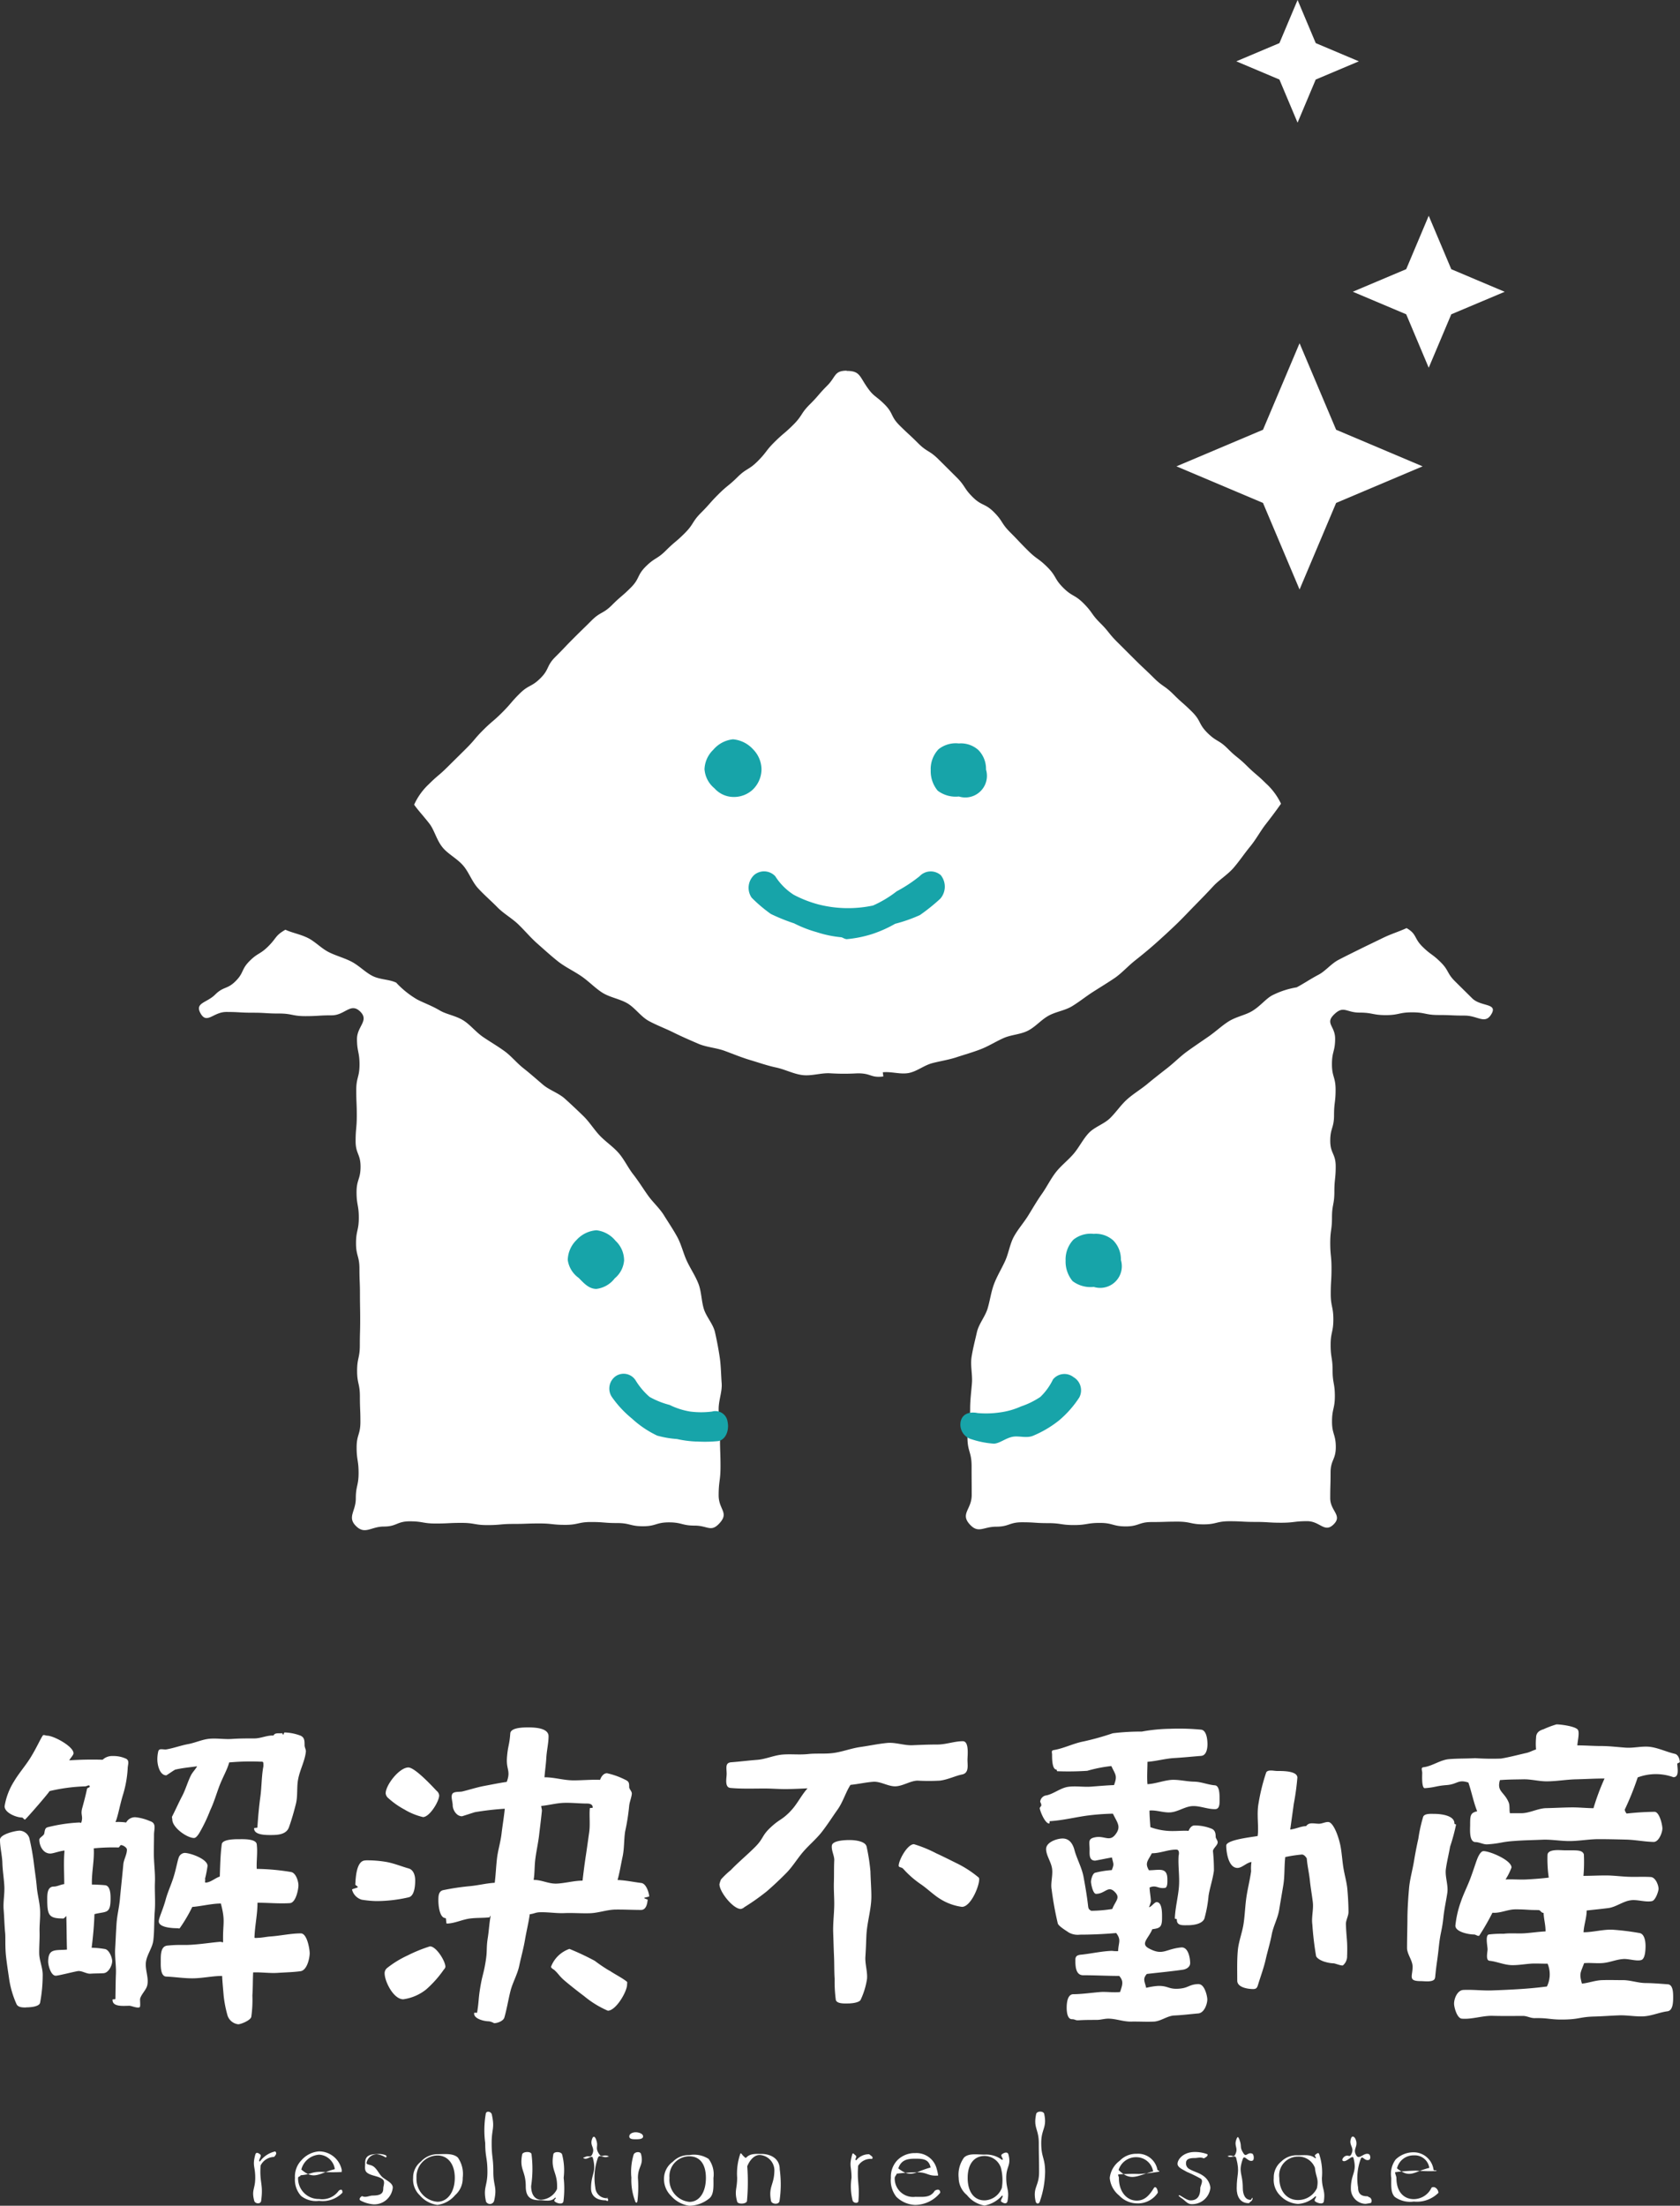
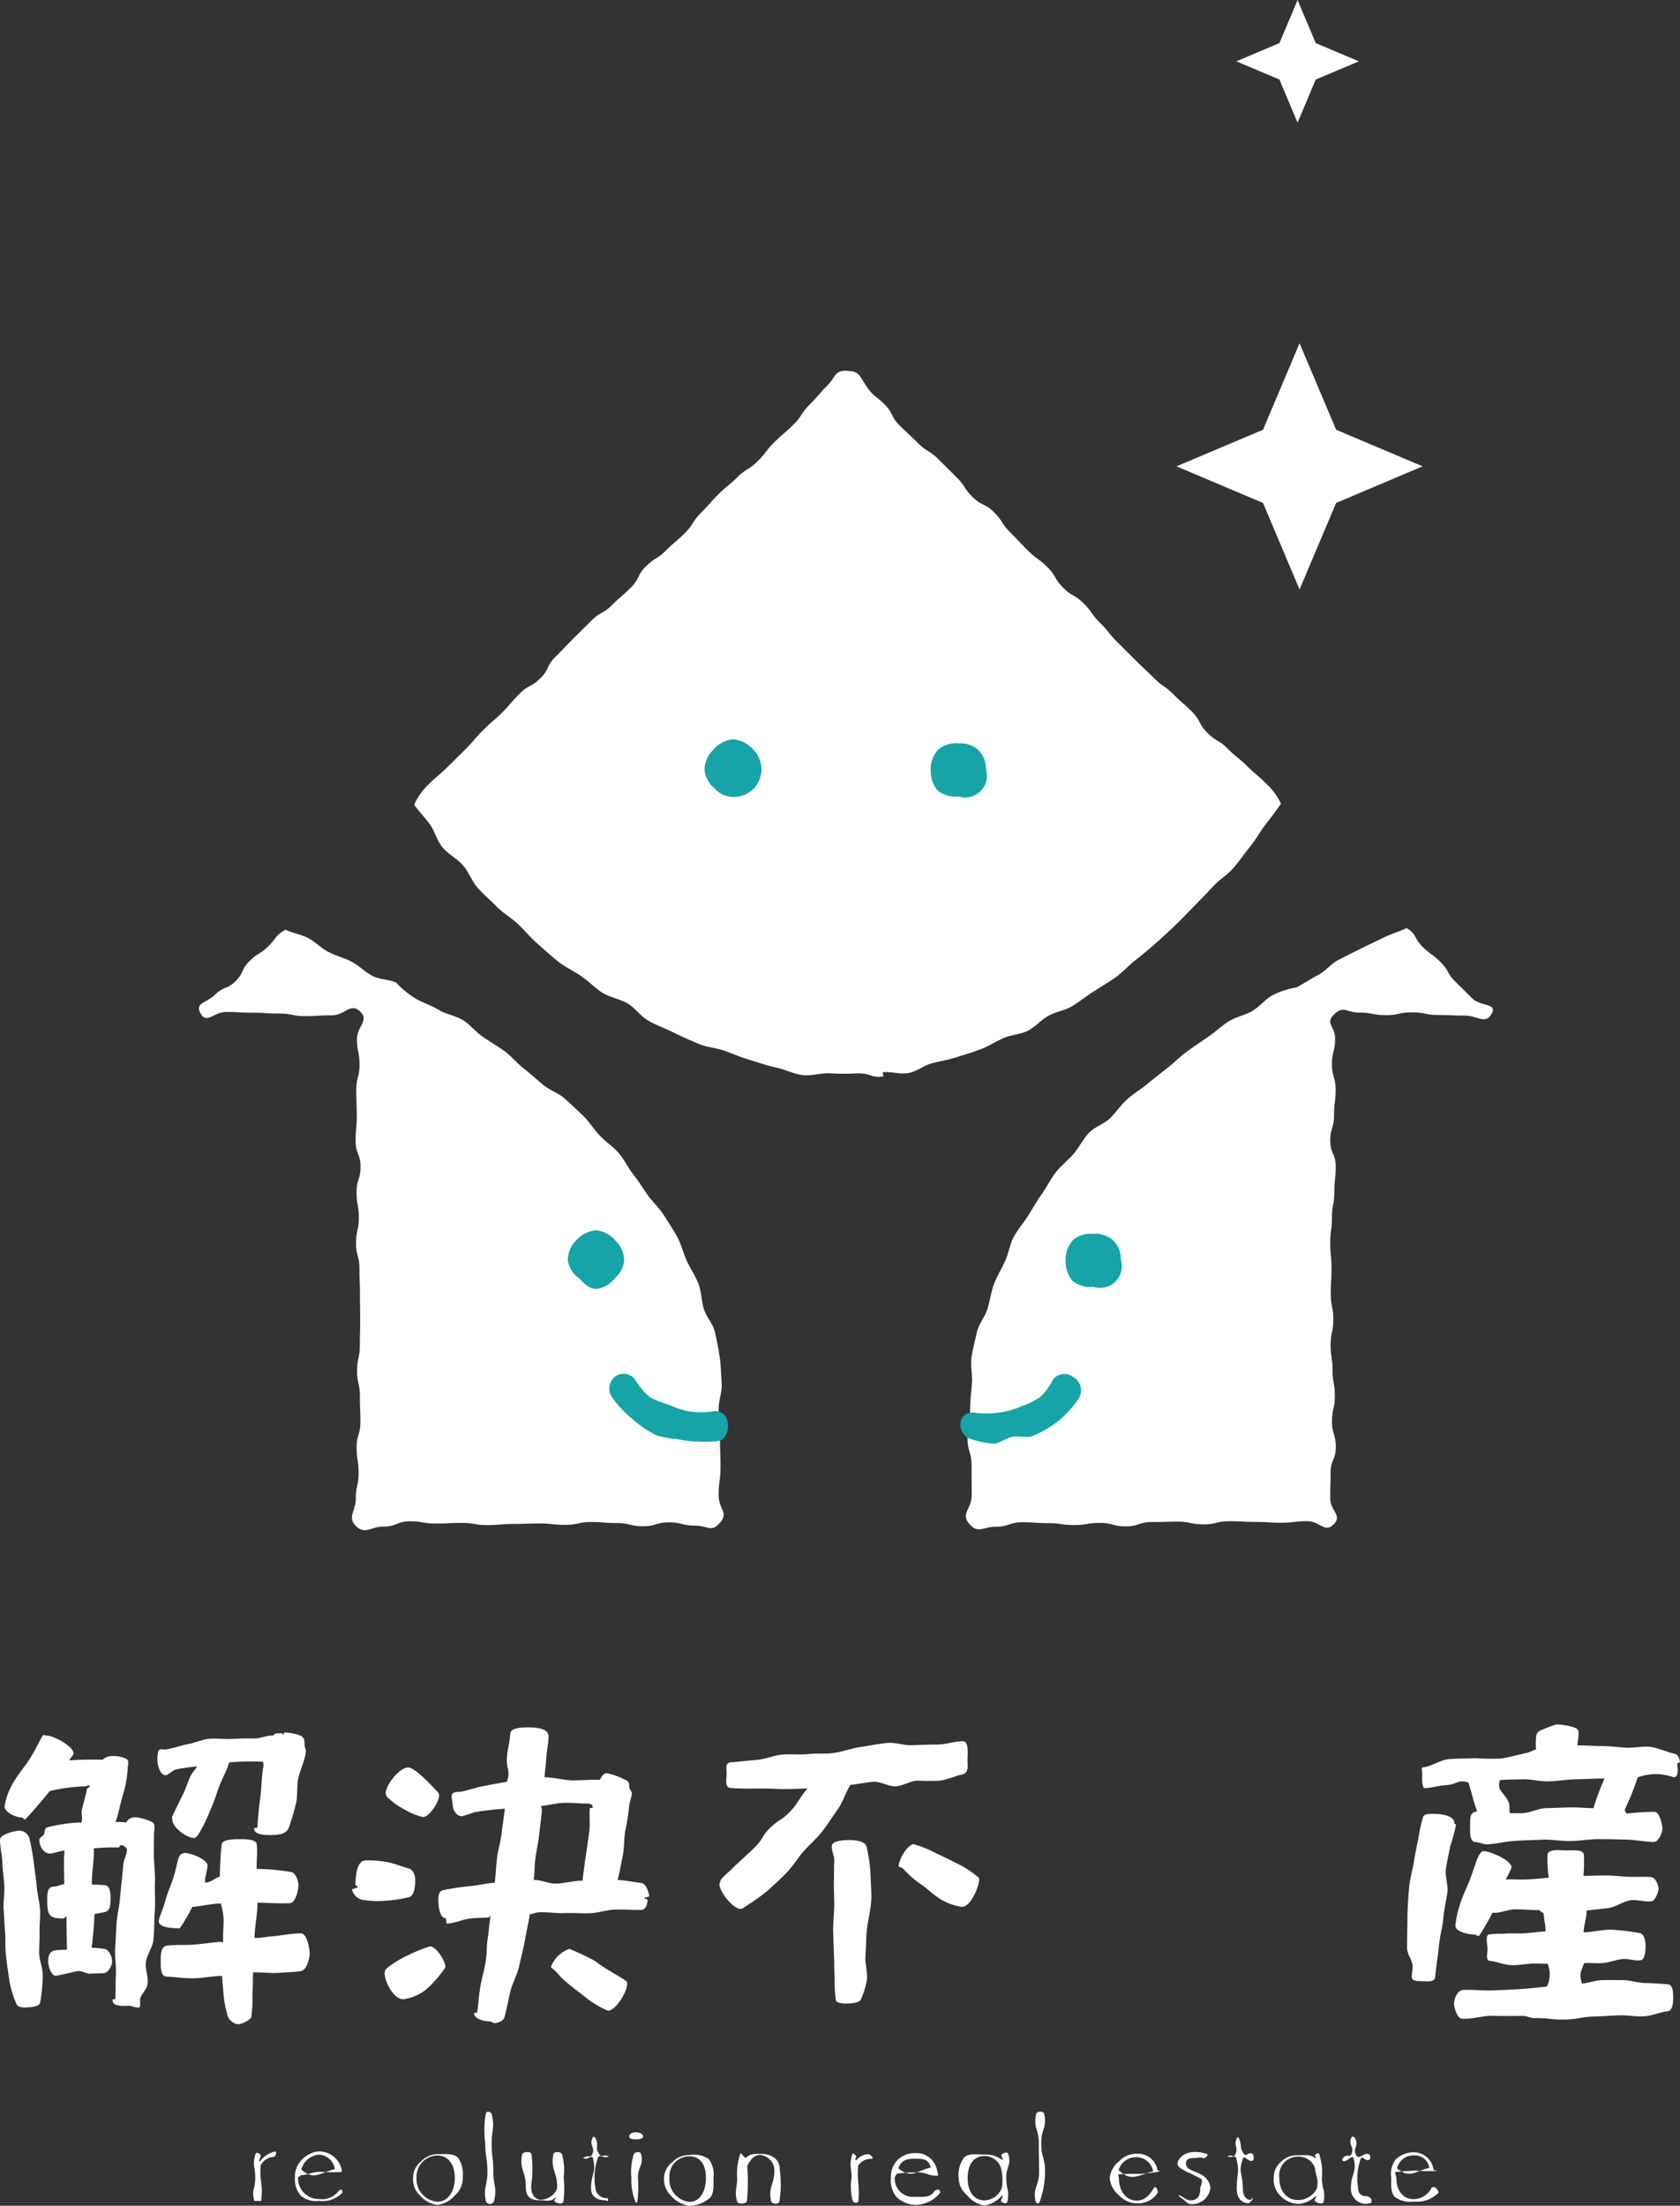
<svg xmlns="http://www.w3.org/2000/svg" width="133.229" height="174.83" viewBox="0 0 133.229 174.83">
  <rect x="0" y="0" width="133.229" height="174.83" fill="#333333" stroke="none" />
  <defs>
    <style>
      .cls-1 {
        fill: #fff;
      }

      .cls-2 {
        fill: #17a4a9;
      }
    </style>
  </defs>
  <g id="logo_02" transform="translate(1838.796 -10161.558)">
    <path id="パス_69" data-name="パス 69" class="cls-1" d="M212.629,59.16l2.9,6.857,6.857,2.9-6.857,2.9-2.9,6.862-2.9-6.862-6.862-2.9,6.862-2.9Z" transform="translate(-1948.366 10129.604)" />
    <path id="パス_70" data-name="パス 70" class="cls-1" d="M218.041,0l1.439,3.417L222.9,4.861l-3.422,1.444-1.439,3.417L216.6,6.305,213.18,4.861,216.6,3.417Z" transform="translate(-1953.934 10161.558)" />
-     <path id="パス_71" data-name="パス 71" class="cls-1" d="M239.285,37.19l1.789,4.236,4.236,1.789L241.074,45l-1.789,4.236L237.5,45l-4.236-1.789,4.236-1.789Z" transform="translate(-1964.779 10141.47)" />
    <path id="パス_72" data-name="パス 72" class="cls-1" d="M49.967,164.438c-.543-.285-1.311-.235-1.927-.557-.566-.294-1.044-.809-1.637-1.118s-1.242-.469-1.821-.764-1.076-.837-1.642-1.117c-.63-.308-1.242-.4-1.784-.653-.823.474-.676.635-1.348,1.306s-.832.511-1.5,1.182-.428.915-1.1,1.587-.952.4-1.623,1.067-1.623.639-1.164,1.476c.506.915,1.007-.1,2.051-.1s1.044.06,2.088.06,1.044.064,2.088.064,1.044.207,2.088.207,1.044-.064,2.093-.064,1.495-1.035,2.249-.308-.244,1.173-.244,2.184.2,1.012.2,2.024-.258,1.012-.258,2.024.041,1.012.041,2.024-.092,1.012-.092,2.024.391,1.012.391,2.024-.317,1.012-.317,2.024.179,1.012.179,2.024-.221,1.012-.221,2.019.271,1.012.271,2.024.041,1.012.041,2.019.018,1.012.018,2.024-.028,1.012-.028,2.024-.216,1.012-.216,2.024.221,1.012.221,2.024.041,1.012.041,2.024-.3,1.012-.3,2.024.156,1.012.156,2.024-.221,1.012-.221,2.028-.7,1.472.018,2.18,1.182.037,2.208.037,1.026-.414,2.056-.414,1.026.175,2.051.175,1.026-.051,2.056-.051,1.026.175,2.051.175,1.026-.092,2.056-.092,1.026-.037,2.056-.037,1.026.11,2.056.11,1.026-.225,2.056-.225,1.026.083,2.056.083,1.026.253,2.056.253,1.03-.308,2.056-.308,1.03.258,2.056.258,1.274.561,1.964-.2c.763-.846-.078-1.058-.078-2.2s.147-1.141.147-2.286-.041-1.145-.041-2.286-.106-1.145-.106-2.286c0-.685.29-1.37.239-2.033s-.055-1.371-.152-2.033-.23-1.352-.377-2.005-.694-1.219-.888-1.858-.184-1.366-.428-1.991-.639-1.2-.92-1.807-.432-1.3-.754-1.89-.708-1.159-1.062-1.729-.888-1.035-1.274-1.582-.745-1.127-1.159-1.656-.708-1.173-1.145-1.679-1.035-.9-1.495-1.38-.828-1.09-1.306-1.555-.984-.943-1.481-1.389-1.219-.671-1.725-1.1-1.026-.892-1.545-1.3c-.547-.428-.975-.975-1.508-1.361-.566-.409-1.154-.75-1.688-1.113-.589-.4-1.026-.975-1.564-1.315-.616-.391-1.357-.483-1.886-.8-.662-.391-1.311-.612-1.817-.883a7.376,7.376,0,0,1-1.6-1.279Z" transform="translate(-1857.319 10075.02)" />
    <path id="パス_73" data-name="パス 73" class="cls-1" d="M192.8,164.636c.543-.285,1.09-.662,1.706-.984.566-.294,1.007-.878,1.6-1.187s1.177-.593,1.761-.883,1.2-.579,1.771-.86c.63-.308,1.315-.515,1.863-.773.823.474.575.791,1.246,1.458s.773.57,1.449,1.237.483.865,1.154,1.531.676.667,1.352,1.338,2.01.377,1.55,1.21c-.506.915-1.09.161-2.134.161s-1.044-.046-2.088-.046-1.044-.212-2.088-.212-1.044.221-2.088.221-1.044-.2-2.093-.2-1.246-.589-2,.138.074.915.074,1.927-.253,1.012-.253,2.024.29,1.012.29,2.024-.124,1.012-.124,2.024-.3,1.012-.3,2.024.432,1.012.432,2.023-.106,1.012-.106,2.024-.189,1.012-.189,2.024-.138,1.012-.138,2.019.1,1.012.1,2.024-.06,1.012-.06,2.019.207,1.012.207,2.024-.216,1.012-.216,2.024.156,1.012.156,2.023.179,1.012.179,2.024-.225,1.012-.225,2.024.3,1.012.3,2.023-.414,1.012-.414,2.024-.028,1.012-.028,2.028.993,1.361.271,2.074-1.072-.253-2.1-.253-1.026.124-2.056.124-1.026-.064-2.051-.064-1.026-.055-2.056-.055-1.026.248-2.051.248-1.026-.216-2.056-.216-1.026.032-2.056.032-1.025.345-2.056.345-1.026-.276-2.056-.276-1.026.17-2.056.17-1.026-.152-2.056-.152-1.03-.069-2.056-.069-1.03.35-2.056.35-1.412.575-2.1-.189c-.763-.846.161-1.182.161-2.322s-.009-1.141-.009-2.286-.327-1.145-.327-2.286.212-1.145.212-2.286c0-.685.092-1.352.143-2.019s-.133-1.384-.032-2.047.281-1.343.428-1.991.653-1.228.846-1.867.276-1.329.515-1.955.6-1.21.878-1.821.368-1.329.69-1.918.786-1.108,1.14-1.679.694-1.164,1.081-1.711.69-1.177,1.1-1.706.975-.957,1.412-1.467.745-1.159,1.2-1.646,1.21-.713,1.688-1.177.865-1.058,1.361-1.5,1.1-.8,1.614-1.228,1.058-.851,1.577-1.256c.547-.428,1.021-.915,1.55-1.3.566-.409,1.127-.786,1.66-1.154.589-.4,1.085-.878,1.624-1.223.616-.391,1.334-.506,1.867-.823.662-.391,1.1-.984,1.61-1.256a6.689,6.689,0,0,1,1.941-.635Z" transform="translate(-1928.751 10075.171)" />
    <path id="パス_74" data-name="パス 74" class="cls-1" d="M105.729,63.88c-1.016,0-.842.474-1.559,1.191s-.662.773-1.384,1.49-.566.869-1.283,1.587-.773.662-1.495,1.375-.625.809-1.343,1.527-.883.552-1.605,1.265-.791.644-1.508,1.357-.671.759-1.389,1.476-.556.878-1.274,1.6-.777.658-1.495,1.375-.878.556-1.6,1.269-.474.961-1.191,1.679-.773.662-1.49,1.38-.915.52-1.633,1.237-.727.708-1.444,1.426-.7.736-1.421,1.453-.465.975-1.182,1.688-.929.506-1.651,1.223-.662.773-1.38,1.49-.773.662-1.495,1.38-.658.777-1.38,1.495-.722.713-1.444,1.43-.777.662-1.5,1.38a5.087,5.087,0,0,0-1.168,1.628c.336.474.7.846,1.21,1.5.4.515.566,1.306,1.053,1.895.432.524,1.136.865,1.623,1.426.455.524.694,1.269,1.187,1.807s1.026.989,1.527,1.5,1.15.865,1.665,1.361.98,1.058,1.508,1.522,1.076.966,1.623,1.4c.579.455,1.242.763,1.807,1.145.607.4,1.113.952,1.706,1.334s1.4.5,2.005.855,1.067,1.053,1.688,1.393,1.325.6,1.959.915,1.32.612,1.968.892,1.426.322,2.093.566,1.334.524,2.019.727,1.366.446,2.065.593,1.375.511,2.088.6,1.458-.179,2.18-.143a17.767,17.767,0,0,0,2.1.009c1.182-.041,1.09.377,2.134.244l-.041-.331c.667-.074,1.38.179,2.037.06s1.233-.612,1.881-.782,1.3-.262,1.941-.474,1.269-.386,1.9-.63,1.182-.6,1.8-.878,1.338-.285,1.941-.589,1.049-.86,1.637-1.187,1.3-.409,1.876-.759,1.085-.768,1.66-1.136,1.127-.7,1.692-1.081,1.053-.938,1.633-1.4c.547-.432,1.1-.883,1.642-1.366s1.053-.952,1.573-1.449,1-1.012,1.5-1.522,1.007-1.026,1.481-1.541,1.141-.924,1.6-1.444c.487-.561.888-1.168,1.32-1.692.488-.593.828-1.242,1.228-1.757.511-.653.9-1.182,1.237-1.66a5.169,5.169,0,0,0-1.214-1.628c-.717-.713-.773-.662-1.495-1.375s-.8-.639-1.513-1.357-.892-.538-1.614-1.256-.492-.943-1.21-1.66-.763-.672-1.481-1.389-.842-.593-1.559-1.306-.74-.694-1.458-1.407-.717-.717-1.435-1.43-.639-.8-1.357-1.513-.6-.837-1.315-1.554-.906-.529-1.623-1.246-.529-.906-1.246-1.623-.828-.607-1.55-1.324-.7-.736-1.417-1.453-.561-.874-1.279-1.591-.961-.474-1.683-1.191-.57-.865-1.292-1.582-.717-.717-1.439-1.43-.888-.547-1.605-1.265-.745-.69-1.467-1.407-.474-.961-1.2-1.679-.846-.575-1.417-1.417-.561-1.223-1.577-1.223Z" transform="translate(-1877.369 10127.058)" />
-     <path id="パス_75" data-name="パス 75" class="cls-2" d="M136.809,155.527c-.143,0-.285-.138-.423-.143a8.891,8.891,0,0,1-1.909-.4,9.686,9.686,0,0,1-1.8-.7,14.994,14.994,0,0,1-1.844-.745,11.545,11.545,0,0,1-1.522-1.292,1.387,1.387,0,0,1,.207-1.8,1.212,1.212,0,0,1,1.669.106,4.768,4.768,0,0,0,1.472,1.472,9.33,9.33,0,0,0,1.945.759,9.5,9.5,0,0,0,4.337.087,8.983,8.983,0,0,0,1.876-1.127,11.389,11.389,0,0,0,1.821-1.2,1.214,1.214,0,0,1,1.674-.078,1.457,1.457,0,0,1-.037,1.863,15.13,15.13,0,0,1-1.619,1.3,11.882,11.882,0,0,1-1.964.69,9.805,9.805,0,0,1-1.853.823,9.434,9.434,0,0,1-2.024.4Z" transform="translate(-1908.501 10080.459)" />
    <path id="パス_76" data-name="パス 76" class="cls-2" d="M121.48,129.816a2.254,2.254,0,0,1,.694-1.564,2.377,2.377,0,0,1,1.564-.832,2.432,2.432,0,0,1,1.6.8,2.292,2.292,0,0,1,.662,1.6,2.265,2.265,0,0,1-.681,1.577,2.192,2.192,0,0,1-1.577.593,2.043,2.043,0,0,1-1.476-.69,2.15,2.15,0,0,1-.782-1.476Z" transform="translate(-1904.407 10092.736)" />
    <path id="パス_77" data-name="パス 77" class="cls-2" d="M160.48,130.2a2.291,2.291,0,0,1,.621-1.61,2.189,2.189,0,0,1,1.61-.46,2.076,2.076,0,0,1,1.55.52,2.137,2.137,0,0,1,.607,1.55,1.716,1.716,0,0,1-2.152,2.134,2.365,2.365,0,0,1-1.679-.46,2.414,2.414,0,0,1-.552-1.679Z" transform="translate(-1925.47 10092.355)" />
    <path id="パス_78" data-name="パス 78" class="cls-2" d="M183.74,214.72a2.29,2.29,0,0,1,.621-1.61,2.189,2.189,0,0,1,1.61-.46,2.076,2.076,0,0,1,1.55.52,2.137,2.137,0,0,1,.607,1.55,1.716,1.716,0,0,1-2.152,2.134,2.365,2.365,0,0,1-1.679-.46,2.414,2.414,0,0,1-.552-1.679Z" transform="translate(-1938.033 10046.706)" />
    <path id="パス_79" data-name="パス 79" class="cls-1" d="M2.06,320.374c-.276,0-.658,0-.768-.308a7.622,7.622,0,0,1-.547-1.821c-.087-.6-.193-1.269-.262-1.876-.092-.8-.037-1.522-.074-1.895-.06-.612-.069-1.233-.12-1.849s.087-1.242.055-1.858-.138-1.228-.156-1.844S0,307.69,0,307.074c0-.441,1.26-.717,1.564-.717a.864.864,0,0,1,.759.575,18.646,18.646,0,0,1,.373,2.1c.074.6.17,1.187.221,1.784s.221,1.191.258,1.789-.055,1.2-.037,1.8c.014.561-.037,1.127-.028,1.683s.276,1.127.276,1.683a11.979,11.979,0,0,1-.207,2.231c-.083.331-.842.363-1.118.363Zm7.092-.662c.014-.662.014-1.329.041-2s-.1-1.338-.06-2.005.064-1.334.11-2,.221-1.32.271-1.982c.083-.883.184-1.789.267-2.7.028-.359.285-.773.285-1.159,0-.166-.308-.363-.474-.363-.055,0-.138.189-.193.189a15.565,15.565,0,0,0-1.964.069c.055.993-.175,1.876-.147,2.87.3,0,.727.023,1.03.051.442.028.451.745.451,1.049,0,1.269-.34,1-1.279,1.246-.028.911-.11,1.752-.221,2.663a6.68,6.68,0,0,1,1.044.1c.359.055.584.708.584.957,0,.331-.267.9-.653.957-.331.028-.694.014-1.053.041-.331.028-.667-.235-1-.207-.359.055-1.55.368-1.771.368-.386,0-.6-.823-.6-1.1,0-1.1.579-.888,1.49-.97-.028-.855-.023-1.8-.051-2.654-.028,0-.175.184-.221.189-1.159,0-1.292-.235-1.292-1.531,0-.386,0-1,.52-1,.276,0,.552-.166.828-.193,0-.911-.06-1.748.023-2.658-.386.028-.883.234-1.131.234-.579,0-.869-.63-.869-1.1,0-.166.363-.317.391-.483.055-.276.055-.455.3-.51a12.6,12.6,0,0,1,2.488-.368c.055,0,.092.041.147.014.175-.533-.074-.6.074-1.141s.276-1.021.386-1.545c.028-.083.212-.106.212-.161,0-.221-.212-.032-.377-.032a14.028,14.028,0,0,0-2.81.377c-.055.138-1.688,2.028-1.936,2.249-.055.055-.166-.156-.248-.156-.442,0-1.38-.368-1.38-.892a5.265,5.265,0,0,1,.75-1.973c.35-.593.855-1.182,1.233-1.766.533-.832.874-1.646,1.062-1.886.055-.055.239.028.322.028.524,0,2.1.851,2.1,1.4,0,.138-.281.418-.336.556.883-.055,1.761-.074,2.644-.046a1.083,1.083,0,0,1,.8-.294,2.368,2.368,0,0,1,1.076.221c.276.166.11.478.11.782a8.716,8.716,0,0,1-.391,2.129c-.253.851-.386,1.679-.579,2.1a4.389,4.389,0,0,1,.851.037.787.787,0,0,1,.777-.414,3.833,3.833,0,0,1,1.1.3c.552.165.331.612.331,1.081,0,.5-.014.966-.014,1.463,0,.773.115,1.536.087,2.3s.046,1.541-.014,2.309-.023,1.545-.115,2.309c-.069.579-.5,1.113-.584,1.7s.225,1.223.115,1.8c-.055.386-.464.722-.575,1.108-.028.11.046.625-.037.68-.166.111-.648-.11-.814-.11-.469,0-1.366.115-1.338-.492,0-.032.2-.014.207-.041Zm11.258-13.6c.055-.8.124-1.614.235-2.424s.092-1.646.244-2.433v-.138c0-.248-.041-.225-.235-.225a18.549,18.549,0,0,0-2.483.06c-.124.529-.506,1.159-.782,1.89-.235.63-.432,1.306-.722,1.909a12.253,12.253,0,0,1-.892,1.849c-.083.11-.225.34-.391.34-.552,0-1.72-.828-1.72-1.462,0-.083-.046-.18-.018-.235.276-.538.52-1.095.8-1.628s.437-1.136.713-1.674c.138-.248.336-.437.474-.685-.579.083-1.159.129-1.738.267-.083.028-.681.451-.708.451-.524,0-.708-.828-.708-1.242a2.746,2.746,0,0,1,.074-.667c.083-.276.4-.1.671-.152.566-.1,1.118-.308,1.692-.414s1.113-.368,1.688-.423c.593-.055,1.2.055,1.789.014s1.182-.041,1.775-.041c.524,0,1-.258,1.522-.23.11-.248.437-.156.685-.184.028,0,.051.124.078.124s.083-.184.11-.184a3.906,3.906,0,0,1,1.256.248c.331.138.336.414.336.773,0,.166.124.35.1.515-.083.745-.474,1.43-.612,2.175-.124.635-.018,1.325-.179,1.959s-.34,1.269-.561,1.876c-.221.552-.892.584-1.416.584-.386,0-1.361.014-1.334-.538,0-.041.253-.018.253-.06Zm0,8.743c.331,0,.662-.078.993-.106.828-.055,1.656-.248,2.456-.248.5,0,.7,1.265.7,1.568,0,.386-.2,1.348-.722,1.43-.621.083-1.228.092-1.826.133s-1.315-.064-1.936-.037c-.028.524-.018,1.237-.06,1.821a9.615,9.615,0,0,1-.087,1.7c-.055.276-.819.589-1.039.589a1.017,1.017,0,0,1-.842-.685,9.354,9.354,0,0,1-.308-1.559c-.046-.552-.1-1.09-.124-1.587-.773,0-1.568.189-2.368.189-.69,0-1.38-.11-2.07-.138-.469-.028-.428-.883-.428-1.187,0-.469-.032-1.214.52-1.269,1.159-.11,1.173.009,2.332-.1.635-.055,1.228-.147,1.863-.2.041-.009.235.064.23.023-.041-1.518.207-1.591-.179-3.058-.717,0-1.55.216-2.267.271a12.253,12.253,0,0,1-.966,1.646c-.083.11-.078.041-.216.041-.386,0-1.476-.051-1.476-.547,0-.258.34-.943.556-1.748.152-.561.423-1.141.6-1.7.253-.786.345-1.509.487-1.729a.542.542,0,0,1,.409-.244c.442,0,1.817.478,1.817,1.03a9.46,9.46,0,0,1-.2,1.021c.046.069-.041.3.041.3.386,0,.773-.368,1.131-.478.028-.855.046-1.734.156-2.562.055-.414,1.113-.4,1.416-.4s1.3-.037,1.357.4c.083.662-.032,1.292,0,1.954a17.857,17.857,0,0,1,2.7.244c.414.055.607.754.607,1.058,0,.331-.207,1.38-.676,1.412-.855.055-1.715-.032-2.571-.032,0,.938-.212,1.826-.239,2.764,0,.046.2.023.239.023Z" transform="translate(-1838.796 10000.299)" />
    <path id="パス_80" data-name="パス 80" class="cls-1" d="M61.749,308.246a8.8,8.8,0,0,1,1.743.138c.612.124,1.191.363,1.688.5.414.11.529.593.529.952,0,.386-.046,1.228-.515,1.338a11.409,11.409,0,0,1-2.562.3,8.3,8.3,0,0,1-1.164-.11,1.122,1.122,0,0,1-.768-.8c0-.055.46-.143.46-.2s-.175-.138-.2-.193c.028-.524.078-1.918.8-1.918Zm3.008,11.01c-.773,0-1.472-1.421-1.472-2.056a.536.536,0,0,1,.221-.441,8.009,8.009,0,0,1,1.6-.975,11.626,11.626,0,0,1,1.775-.722c.5,0,1.223,1.173,1.223,1.614,0,.11-.12.216-.175.3a8.572,8.572,0,0,1-1.348,1.5,3.717,3.717,0,0,1-1.826.782Zm-1.168-15.931a.568.568,0,0,1-.221-.391c0-.662,1.085-2.051,1.8-2.051.552,0,2.088,1.7,2.254,1.867a.5.5,0,0,1,.189.35c0,.469-.759,1.715-1.283,1.715a5.149,5.149,0,0,1-1.472-.6,6.385,6.385,0,0,1-1.269-.892ZM70.62,320.3c.161-1,.087-1.012.253-2.005s.248-.984.414-1.982.032-1.021.193-2.019c.083-.552.106-1.1.216-1.651-.083,0-.032.12-.115.12-.469.055-.97.028-1.439.083-.635.055-1.3.409-1.936.409-.041,0-.041-.432-.083-.432-.5,0-.575-1.058-.575-1.389s0-.745.386-.828a19.069,19.069,0,0,1,2.083-.313c.708-.065,1.306-.23,2-.271.083-.662.1-1.233.175-1.9s.285-1.311.363-1.977.193-1.32.258-1.991a22.931,22.931,0,0,0-2.359.271c-.11.028-1.007.326-1.035.326-.441,0-.736-.515-.736-.874,0-.248-.138-.621-.055-.842.083-.276.566-.193.814-.248.579-.138,1.154-.331,1.752-.442s1.182-.235,1.775-.317c.336-.9-.055-.966.018-1.927s.193-.948.262-1.909c.028-.5,1.131-.483,1.463-.483.5,0,1.573.046,1.573.7,0,.552-.143,1.118-.175,1.679s-.106,1.021-.147,1.573c.8,0,1.508.244,2.309.244.69,0,1.412-.069,2.1-.041.083-.248.271-.524.547-.524a6.052,6.052,0,0,1,1.444.515c.3.138.317.253.317.584,0,.165.235.35.207.543-.028.3-.184.644-.212.975a16.671,16.671,0,0,1-.317,2c-.1.648-.06,1.334-.2,1.987s-.225,1.223-.4,1.858c.662.028,1.228.156,1.89.239.386.055.593.754.621,1.058,0,.028-.4.1-.4.124,0,.055.276.115.276.143-.028.3-.11.809-.524.809-.676,0-1.352-.037-2.028-.028s-1.343.267-2.019.29-1.352-.037-2.028-.009-1.357-.1-2.033-.065c-.3.028-.414.124-.717.152-.1.7-.258,1.315-.377,2.014s-.313,1.384-.46,2.079-.529,1.329-.7,2.019-.281,1.389-.474,2.065c-.083.3-.57.46-.819.46a1.179,1.179,0,0,0-.4-.147c-.359,0-1.237-.189-1.182-.658.014-.051.225,0,.23-.032Zm9.161-16.23c.028-.248-.207-.327-.428-.327-.607,0-1.223-.074-1.84-.055s-1.2.189-1.807.244c0,.166.074.281.046.446-.064.616-.143,1.237-.216,1.863s-.212,1.232-.294,1.853-.046,1.085-.138,1.7c.662,0,1.182.327,1.849.294s1.366-.234,2.028-.234c.074-.635.156-1.3.253-1.927s.179-1.255.271-1.885,0-1.283.051-1.918C79.565,304.066,79.777,304.112,79.781,304.07ZM81.11,316.98c.442.3.9.515,1.343.846.11.083.06.12.06.258,0,.579-.892,2.079-1.527,2.079a7.669,7.669,0,0,1-1.872-1.15c-.8-.6-1.531-1.2-1.7-1.361-.345-.331-.308-.372-.653-.7-.055-.055-.281-.161-.281-.271a2.4,2.4,0,0,1,1.462-1.417,20.956,20.956,0,0,1,2.005.943,12.464,12.464,0,0,0,1.159.782Z" transform="translate(-1871.579 10000.766)" />
    <path id="パス_81" data-name="パス 81" class="cls-1" d="M129.655,305.659c.552-.552.855-1.256,1.38-1.835-.593.028-1.049.051-1.633.06s-1.173-.046-1.766-.046c-.883,0-1.872.037-2.727-.046-.469-.055-.29-.782-.29-1.113,0-.469-.152-.9.4-.924.671-.051,1.348-.138,2.024-.189s1.329-.363,2.005-.418,1.357.032,2.033-.041,1.366.009,2.037-.088c.708-.1,1.389-.368,2.1-.469s1.412-.253,2.125-.322c.662-.064,1.343.207,2.01.179s1.324-.055,1.991-.055,1.334-.262,2-.262c.524,0,.373,1.145.373,1.476,0,.442.138,1.053-.441,1.164-.511.1-1.1.4-1.734.483a15.435,15.435,0,0,1-1.789,0c-.579.018-1.15.428-1.734.451s-1.187-.4-1.771-.359-1.228.189-1.807.244c-.377.566-.593,1.357-1.026,1.959-.4.566-.791,1.182-1.237,1.757s-1,1.026-1.472,1.568-.846,1.182-1.343,1.688-1.044,1.021-1.573,1.476a17.822,17.822,0,0,1-1.761,1.242.6.6,0,0,1-.29.147c-.607,0-1.692-1.352-1.692-1.959a2.047,2.047,0,0,1,.124-.382,6.624,6.624,0,0,1,.777-.74c.607-.635,1.288-1.191,1.922-1.826.7-.7.515-.888,1.242-1.564s.851-.547,1.545-1.251Zm4.742,15.213c-.3,0-1.039.074-1.122-.285a10.962,10.962,0,0,1-.092-1.66c-.041-.607-.023-1.219-.051-1.826s-.041-1.214-.064-1.821c-.028-.773.083-1.545.083-2.313,0-.566-.046-1.136-.028-1.706s0-1.145.028-1.711c.028-.359-.244-.8-.189-1.191.055-.414,1.1-.437,1.407-.437.359,0,1.265.069,1.352.538a15.282,15.282,0,0,1,.3,1.95c.018.7.074,1.4.074,1.977,0,1.021-.336,2.028-.391,3.049-.018.327-.032.989-.083,1.734-.037.566.179,1.2.129,1.757a5.92,5.92,0,0,1-.5,1.646c-.083.221-.658.294-.851.294Zm4.2-10.688c-.083-.11-.336-.083-.336-.221,0-.442.685-1.711,1.21-1.711a10.007,10.007,0,0,1,1.766.722c.556.253,1.159.561,1.711.832a8.463,8.463,0,0,1,1.568,1.016c.11.083.129.1.129.212,0,.579-.676,2.185-1.366,2.185a4.359,4.359,0,0,1-1.761-.648c-.515-.322-1.007-.814-1.513-1.154a7.656,7.656,0,0,1-1.4-1.233Z" transform="translate(-1905.789 9999.479)" />
-     <path id="パス_82" data-name="パス 82" class="cls-1" d="M191.909,318.18c.441,0,.662.929.662,1.205,0,.359-.235,1.053-.7,1.108-.635.055-1.292.138-1.927.166-.552.028-1.058.455-1.61.483-.607.028-1.214-.014-1.812,0s-1.2-.234-1.812-.234c-.3,0-.607.1-.911.1-.5,0-.993,0-1.462.032-.248.009-.248-.087-.5-.087-.386,0-.418-.658-.418-.906,0-.386.06-1.076.529-1.076.635,0,1.476-.12,2.166-.175.5-.028,1.044.06,1.541,0,.175-.557.313-.837-.069-1.274-.911,0-1.955-.055-2.865-.055-.635,0-.612-.846-.612-1.233,0-.3.184-.377.487-.4.8-.083,1.614-.276,2.414-.3a2.893,2.893,0,0,0,.487.023c.028-.7.271-.874-.152-1.435-.938.083-1.936.129-2.874.129a1.444,1.444,0,0,1-.9-.179c-.193-.138-.773-.478-.855-.7a25.918,25.918,0,0,1-.488-2.69c-.1-.5.1-1.085.037-1.633s-.478-1.072-.478-1.582c0-.552.869-.837,1.311-.837.524,0,.809.4.947.947.193.69.57,1.357.708,2.074.138.745.276,1.541.359,2.286.028.221.037.313.258.423a11.293,11.293,0,0,0,1.665-.143c.258-.671.69-.883.17-1.38s-.74.179-1.458.179c-.248,0-.4-.791-.4-.957s.115-.662.336-.717a7.2,7.2,0,0,1,1.311-.207c.212-.511.124-.465.014-1-.221.028-1.279.248-1.334.248-.5,0-.437-.529-.437-.888,0-.552-.17-.851.437-.961.745-.147,1.141.382,1.605-.216.492-.63.152-.934-.193-1.656a18.567,18.567,0,0,0-2.143.166c-.938.138-1.895.372-2.861.428-.028,0-.014.184-.041.184-.331.028-.731-.966-.759-1.214,0-.055.129-.179.129-.235a.763.763,0,0,0-.092-.267.557.557,0,0,1,.506-.515c.584-.129,1.113-.593,1.715-.676s1.219.032,1.821-.014,1.219-.1,1.812-.124c.276-.75.129-.786-.212-1.508a11.117,11.117,0,0,0-1.909.377,22.881,22.881,0,0,1-2.387.032c-.028,0-.028-.129-.055-.129-.359,0-.35-.929-.35-1.177,0-.193-.092-.345.156-.373.8-.138,1.55-.533,2.345-.681a21.308,21.308,0,0,0,2.313-.648,18.264,18.264,0,0,1,2.3-.133,13.422,13.422,0,0,1,2.231-.221,18.469,18.469,0,0,1,2.479.069c.442.055.5.828.5,1.159,0,.3-.069.892-.51.92-.7.055-1.407.129-2.12.17s-1.426.248-2.129.3c0,.552-.051,1.219,0,1.771.662-.028,1.416-.345,2.051-.345.547,0,1.1.138,1.656.147s1.1.248,1.642.29c.386.028.368.8.368,1.076s.041.782-.317.809c-.607.028-1.223-.267-1.826-.239s-1.182.474-1.789.5c-.524.028-1.1-.2-1.623-.147,0,.469.041.846.069,1.315a5.033,5.033,0,0,0,1.817.308c.386,0,.828-.041,1.214-.014.083-.221.248-.428.469-.428a3.631,3.631,0,0,1,1.343.253c.276.11.336.345.336.648,0,.138.184.3.156.469-.028.221-.345.432-.373.653a14.677,14.677,0,0,1,.078,1.554c-.083.662-.313,1.311-.423,1.973a9.9,9.9,0,0,1-.336,1.844c-.193.442-.92.515-1.334.515-.386,0-.874.055-.846-.469,0-.028-.161-.037-.161-.064.028-.828.248-1.646.322-2.474s-.078-1.669-.023-2.5c0-.041.014-.046.018-.087.028-.193,0-.4-.2-.4-.69,0-1.251.29-1.941.29-.308.6-.575.763-.23,1.347.8,0,1.462-.28,1.462.713,0,.138.032.658-.189.685-.58.083-.681-.262-1.219-.032,0,.331.1.782.1,1.113a2.809,2.809,0,0,1-.147.446c.166,0,.432-.4.6-.4.469,0,.432.943.432,1.274,0,.745-.2.791-.773.874-.294.731-.97,1.145-.276,1.518,1.122.607,1.3.051,2.566-.074.579-.055.713.883.713,1.242,0,.276-.248.465-.552.52-.938.138-1.945.23-2.884.34-.35.4-.166.589-.051,1.1a5.487,5.487,0,0,1,.934-.152c.814-.018.832.276,1.646.221s.8-.354,1.61-.368Zm11.746-2.295a.936.936,0,0,1-.327.8c-.11.055-.63-.161-.74-.161a2.581,2.581,0,0,1-.639-.106c-.248-.055-.694-.262-.754-.483a24.5,24.5,0,0,1-.294-2.488c-.083-.58.106-1.191.037-1.771s-.175-1.154-.235-1.734-.2-1.154-.244-1.734c-.083-.138-.221-.308-.386-.308a10.89,10.89,0,0,0-1.32.2c-.083.717-.037,1.462-.147,2.18-.106.648-.225,1.32-.336,2s-.464,1.292-.589,1.959-.331,1.315-.478,1.968-.386,1.3-.584,1.932c-.083.3-.138.423-.414.423-.386,0-1.26-.115-1.26-.667,0-.8-.028-1.688.055-2.488.083-.69.35-1.357.451-2.047s.12-1.389.221-2.079.28-1.371.373-2.06a3.2,3.2,0,0,1,.028-.727c-.359.028-.75.469-1.108.469-.717,0-.892-1.246-.892-1.771,0-.469,2.074-.676,2.488-.759.11-.69-.092-1.72.074-2.594a15.632,15.632,0,0,1,.6-2.428c.11-.276.63-.133.878-.133.386,0,1.6-.023,1.6.529a19.814,19.814,0,0,1-.285,2.079c-.1.745-.2,1.444-.281,2.033.469-.055.8-.248,1.269-.276.221-.331.625-.184,1.012-.184.248,0,.52-.161.768-.133.317.055.681.819.892,1.693.129.533.166,1.182.257,1.812s.281,1.237.331,1.8c.078.842.092,1.55.092,1.83,0,.3-.207.639-.207.943.046,1.242.133,1.242.1,2.483Z" transform="translate(-1935.624 10000.65)" />
    <path id="パス_83" data-name="パス 83" class="cls-1" d="M244.841,317.24c-.028.414-.814.285-1.117.285-1.049,0-.662-.368-.662-1.141,0-.5-.442-.993-.442-1.49,0-.828.032-1.683.032-2.511.014-.745.064-1.495.129-2.231s.285-1.462.4-2.194c.083-.506.2-1.122.336-1.725a12.056,12.056,0,0,1,.382-1.734c.11-.276.63-.23.878-.23.5,0,1.623.11,1.6.773,0,.041.129.046.129.087a15.251,15.251,0,0,1-.469,1.729c-.1.579-.248,1.159-.331,1.743-.1.621.2,1.3.11,1.918s-.23,1.228-.3,1.849c-.124,1.219-.244,1.21-.373,2.428s-.175,1.214-.294,2.437Zm16.069-15.853a22.333,22.333,0,0,1-1.026,2.548.61.61,0,0,0,.152.308,21.909,21.909,0,0,1,2.235-.138c.386.055.6,1.049.6,1.325,0,.3-.276,1.062-.69,1.062-.731-.014-1.453-.166-2.18-.184s-1.449-.037-2.18-.037-1.485.138-2.231.152-1.495-.138-2.24-.106-1.49.041-2.235.1c-1.062.074-1.053.193-2.116.267-.3.028-.644-.179-.947-.179-.524,0-.428-1.021-.428-1.38,0-.8.028-.98.717-1.09.055-.018-.083.207-.106.156-.331-.773-.474-1.605-.75-2.405-.828-.276-.851.133-1.72.2s-.86.179-1.729.244c-.276.028-.212-1.049-.212-1.214,0-.193-.138-.419.11-.446.681-.083,1.32-.58,2.01-.639s1.38-.037,2.07-.078a20.5,20.5,0,0,0,2.056.032c.672-.11,1.338-.29,2-.442.276-.055.506-.2.782-.281a5.013,5.013,0,0,1,0-.91c0-.414.239-.584.6-.695a7.666,7.666,0,0,1,1.021-.382c.3,0,1.467.138,1.688.419.166.221-.032.97-.032,1.246.607,0,1.269.051,1.876.051.653,0,1.3.083,1.959.129s1.338-.152,1.987-.055,1.274.4,1.9.543c.276.055.4.437.4.658-.028.055-.2.078-.2.133,0,.3.189,1.062-.308,1.062a4.1,4.1,0,0,0-2.856.028Zm-8.218,19.068c-.276,0-.579-.17-.855-.17-.8,0-1.61.014-2.424-.009s-1.646.294-2.447.225c-.386-.028-.616-.911-.616-1.187,0-.414.262-1.062.731-1.09.754-.037,1.522.064,2.281.037s1.513-.06,2.272-.11,1.325-.106,2.079-.2a2.193,2.193,0,0,0,.055-1.807c-.359,0-.69-.014-1.021-.014-.575,0-1.187.138-1.8.129s-1.21-.29-1.78-.345c-.331-.027-.161-.69-.161-.91,0-.248-.2-1.122.106-1.177a8.17,8.17,0,0,1,1.159-.055c.566-.069,1.145,0,1.706-.041s1.062-.12,1.628-.147c0-.552-.129-.915-.156-1.467-.221,0-.212-.225-.432-.225-.9,0-.9-.055-1.794-.055-.635,0-1.2.322-1.83.267a19.142,19.142,0,0,1-1.035,1.8c-.083.11-.281-.074-.418-.074-.414,0-1.486-.2-1.486-.7a8.007,8.007,0,0,1,.428-1.881c.2-.6.515-1.219.741-1.812.317-.837.524-1.582.671-1.831.083-.165.225-.386.391-.386.5,0,2.221.717,2.221,1.3a5.06,5.06,0,0,1-.474.947c.538-.027,1.113.028,1.656,0s1.233-.078,1.771-.147a10.13,10.13,0,0,1-.1-1.826c.083-.469,1.025-.336,1.384-.336.961,0,1.366-.041,1.5.313a12.68,12.68,0,0,1-.032,1.711c.58,0,1.265-.037,1.849-.032s1.164.087,1.743.106,1.168-.018,1.748.018c.386.028.616.658.616.934,0,.193-.244.92-.52.975-.524.11-1.177-.147-1.7-.064-.607.083-1.163.538-1.766.616s-1.108.124-1.715.193c0,.579-.221,1.15-.248,1.725.717,0,1.522-.225,2.254-.207a20.21,20.21,0,0,1,2.175.267c.414.055.487.69.487,1.021,0,.276-.018,1.039-.349,1.122-.386.11-1.053-.133-1.467-.078-.524.041-1.039.271-1.573.313s-.957-.032-1.481.009c-.29.791-.4.809-.175,1.623.552-.055,1.044-.258,1.6-.276s1.113,0,1.665,0c.584,0,1.177.225,1.78.23s1.182.055,1.771.1c.414.028.419.685.419.989,0,.331.014,1.095-.455,1.15-.635.083-1.251.368-1.895.4s-1.288-.1-1.932-.078-1.283.074-1.922.092c-1.2.028-1.2.216-2.41.239s-1.21-.138-2.419-.11Zm-2-17.058c.083.193.032.625.087.819.276,0,.648,0,.924,0,.653-.009,1.3-.386,1.945-.4s1.3-.051,1.95-.06,1.154.055,1.807.064a18.625,18.625,0,0,1,.878-2.355c-.773,0-1.486.046-2.263.064s-1.559.161-2.332.161c-.621,0-1.237-.175-1.849-.161s-1.232.009-1.853.064c-.267.929.349.906.708,1.8Z" transform="translate(-1969.834 10001.059)" />
-     <path id="パス_84" data-name="パス 84" class="cls-1" d="M43.738,374.714c-.235-.888.078-.915.078-1.835s-.239-.924,0-1.812c.064-.234.207-.179.4-.028.156.124-.23.515-.032.556a2.068,2.068,0,0,1,1.214-.8c.161.133.055.29-.092.437a1.223,1.223,0,0,0-1.067.685c-.092,1.4.23,1.421.046,2.805C44.239,374.994,43.8,374.948,43.738,374.714Z" transform="translate(-1862.371 9961.287)" />
+     <path id="パス_84" data-name="パス 84" class="cls-1" d="M43.738,374.714c-.235-.888.078-.915.078-1.835s-.239-.924,0-1.812c.064-.234.207-.179.4-.028.156.124-.23.515-.032.556a2.068,2.068,0,0,1,1.214-.8c.161.133.055.29-.092.437a1.223,1.223,0,0,0-1.067.685c-.092,1.4.23,1.421.046,2.805Z" transform="translate(-1862.371 9961.287)" />
    <path id="パス_85" data-name="パス 85" class="cls-1" d="M54.622,374.044a2.17,2.17,0,0,1-1.853.644,1.9,1.9,0,0,1-1.426-.391,1.919,1.919,0,0,1-.483-1.43,1.854,1.854,0,0,1,.515-1.4,2.062,2.062,0,0,1,1.4-.7,1.844,1.844,0,0,1,1.78,1.4c.032.124,0,.11.014.235a13.846,13.846,0,0,1-1.633-.014c-.823,0-.809.211-1.628.271-.018.115-.2.087-.2.211a1.63,1.63,0,0,0,1.669,1.67,1.6,1.6,0,0,0,1.559-.662c.225-.152.29-.069.29.17Zm-.6-1.867a1.33,1.33,0,0,0-1.251-1.15,1.577,1.577,0,0,0-1.407,1.177c1.012.874,1.375.3,2.663-.032Z" transform="translate(-1866.265 9961.312)" />
-     <path id="パス_86" data-name="パス 86" class="cls-1" d="M62.216,374.574c.281.147.57-.046.842-.046.7,0,.832-.225.832-.575,0-.2.17-.534-.055-.717-.308-.248-.828-.262-1.159-.469-.308-.184-.225-.469-.225-.759,0-.35.028-.768.938-.768a1.454,1.454,0,0,1,.722.106c.051.152.1.083-.037.161a1.622,1.622,0,0,0-.694-.253.838.838,0,0,0-.819.69c0,.147.3.124.515.257.34.207.492.69.814.924.354.258.754.437.754.777a1.479,1.479,0,0,1-1.508,1.325,2.626,2.626,0,0,1-1.076-.317c-.11-.115.009-.271.156-.34Z" transform="translate(-1872.291 9961.051)" />
    <path id="パス_87" data-name="パス 87" class="cls-1" d="M73.157,375.267a2.207,2.207,0,0,1-1.4-.763,1.727,1.727,0,0,1-.524-1.38,1.587,1.587,0,0,1,.616-1.288,1.794,1.794,0,0,1,1.315-.589c.556,0,1.237-.092,1.619.271a2.282,2.282,0,0,1,.382,1.605,1.758,1.758,0,0,1-.6,1.371,2.209,2.209,0,0,1-1.4.773Zm1.38-2.143c0-1.127-.575-1.775-1.38-1.775a1.694,1.694,0,0,0-1.656,1.775,1.809,1.809,0,0,0,1.656,1.895C73.962,375.019,74.537,374.251,74.537,373.124Z" transform="translate(-1877.267 9961.053)" />
    <path id="パス_88" data-name="パス 88" class="cls-1" d="M83.643,371.049c-.244-1.122.115-1.182.115-2.332s-.175-1.15-.175-2.295a7.645,7.645,0,0,1,.046-2.336c.051-.244.428-.166.478.078.244,1.122-.014,1.108-.014,2.254s.133,1.15.133,2.295.322,1.177.06,2.295a.347.347,0,0,1-.648.037Z" transform="translate(-1883.899 9964.997)" />
    <path id="パス_89" data-name="パス 89" class="cls-1" d="M92.552,374.809c-.156-.129.216-.281.018-.308-.313.363-.768.207-1.223.207-.685,0-1.1-.225-1.1-1.1,0-1.26-.52-1.292-.285-2.529.046-.234.694-.267.74-.028a9.181,9.181,0,0,1-.028,2.534c0,.662.29,1.085.8,1.085a1.483,1.483,0,0,0,1.251-.846c.083-1.361-.529-1.421-.29-2.759.041-.239.63-.221.694.014a4.914,4.914,0,0,1,.124,1.853,7.644,7.644,0,0,1-.018,1.863c-.046.276-.492.175-.681.018Z" transform="translate(-1887.349 9961.243)" />
    <path id="パス_90" data-name="パス 90" class="cls-1" d="M102.5,373.358c-.083.009-.106-.055-.189-.055-.694,0-1.131-.35-1.131-.943,0-1.187.451-1.246.147-2.4-.078-.3-.423.161-.7.023-.138-.069-.041-.051.1-.12.281-.138.4.092.538-.184.281-.57-.221-.672.009-1.265.087-.23.216-.17.3.055.23.593-.106.625.239,1.154.221.345.317.023.7.165.143.055.143.009,0,.065-.382.143-.671-.271-.8.115a4.748,4.748,0,0,0-.193,2.332.9.9,0,0,0,.947.837c.064,0-.051-.055.023-.074-.018.161.106.152.018.29Z" transform="translate(-1893.105 9962.653)" />
    <path id="パス_91" data-name="パス 91" class="cls-1" d="M109.021,368.036c-.225,0-.51,0-.51-.225s.285-.331.51-.331.584.106.584.331S109.246,368.036,109.021,368.036Zm-.069,4.843a4.681,4.681,0,0,1-.276-1.794,4.738,4.738,0,0,1,.175-1.817c.064-.235.524-.3.589-.064.235.888-.244.966-.244,1.886a9.684,9.684,0,0,1-.037,1.826c-.023.2-.147.2-.207-.032Z" transform="translate(-1897.402 9963.082)" />
    <path id="パス_92" data-name="パス 92" class="cls-1" d="M116.51,375.43a2.34,2.34,0,0,1-1.449-.782,1.849,1.849,0,0,1-.561-1.426,1.649,1.649,0,0,1,.7-1.283,1.727,1.727,0,0,1,1.311-.524,2.125,2.125,0,0,1,1.522.3,2.024,2.024,0,0,1,.386,1.508c0,.63.055,1.269-.3,1.6a2.569,2.569,0,0,1-1.614.607Zm1.311-2.208c0-1.127-.506-1.711-1.311-1.711a1.578,1.578,0,0,0-1.577,1.711,1.761,1.761,0,0,0,1.577,1.9C117.315,375.126,117.821,374.349,117.821,373.222Z" transform="translate(-1900.637 9960.959)" />
    <path id="パス_93" data-name="パス 93" class="cls-1" d="M129.678,374.917c-.235-1.214.262-1.256.262-2.5a1.236,1.236,0,0,0-1.164-1.168c-.437,0-.791.409-.989.9a16.2,16.2,0,0,1-.023,2.755c-.041.239-.713.276-.777.041-.235-.888,0-.975,0-1.895a4.781,4.781,0,0,1,.23-1.835c.064-.234.138.023.327.175.152.115-.041.064.152.083.308-.354.759-.308,1.21-.308.694,0,1.458.336,1.458,1.223a8.861,8.861,0,0,1-.018,2.516c-.06.317-.621.239-.667,0Z" transform="translate(-1907.325 9961.114)" />
    <path id="パス_94" data-name="パス 94" class="cls-1" d="M146.823,374.843a4.578,4.578,0,0,1-.083-1.789c0-.92-.2-.91.041-1.8.064-.235.1-.124.29.032.156.124-.147.336.046.377a1.272,1.272,0,0,1,1.021-.478c.161.133.368.225.225.372a1.167,1.167,0,0,0-1.1.547c-.092,1.4.133,1.407.023,2.8C147.269,375.1,146.887,375.078,146.823,374.843Z" transform="translate(-1918.008 9961.12)" />
    <path id="パス_95" data-name="パス 95" class="cls-1" d="M157.528,374.211a2.583,2.583,0,0,1-1.982.97,2.249,2.249,0,0,1-1.5-.644,2.1,2.1,0,0,1-.432-1.5,1.9,1.9,0,0,1,.524-1.412,1.935,1.935,0,0,1,1.407-.552,1.66,1.66,0,0,1,1.711,1.279,3.187,3.187,0,0,1,.106.5c-.819.064-.832-.258-1.651-.258a15.035,15.035,0,0,0-1.637.11c-.018.115-.156.216-.156.34a1.457,1.457,0,0,0,1.628,1.495c.671,0,1.2.083,1.55-.487.281-.161.432-.074.432.166Zm-.763-2c-.147-.653-.575-.694-1.219-.694s-1.118.1-1.343.768C155.247,373.1,155.477,372.551,156.765,372.215Z" transform="translate(-1921.76 9961.142)" />
    <path id="パス_96" data-name="パス 96" class="cls-1" d="M168.7,374.881c-.147-.115.239-.469.055-.492a2.444,2.444,0,0,1-1.389.791,2.255,2.255,0,0,1-1.393-.828,1.786,1.786,0,0,1-.658-1.366,2.311,2.311,0,0,1,.428-1.614c.382-.363,1.067-.23,1.623-.23a2.072,2.072,0,0,1,1.389.418c.189-.032-.17-.317-.018-.437.193-.152.46-.225.524.009.235.887-.175.924-.175,1.844s.258.924.106,1.83c-.046.281-.3.216-.492.069Zm-.032-2.686a1.369,1.369,0,0,0-1.306-.943c-.8,0-1.334.612-1.334,1.738s.529,1.78,1.334,1.78a1.515,1.515,0,0,0,1.375-.989,3.807,3.807,0,0,0-.074-1.591Z" transform="translate(-1928.085 9961.192)" />
    <path id="パス_97" data-name="パス 97" class="cls-1" d="M178.5,371.027c-.244-1.122.276-1.168.276-2.313s-.023-1.15-.023-2.295-.451-1.182-.207-2.309c.051-.244.584-.253.635-.009.244,1.122-.235,1.168-.235,2.318s.308,1.15.308,2.295a7.431,7.431,0,0,1-.391,2.249C178.8,371.284,178.554,371.271,178.5,371.027Z" transform="translate(-1935.17 9965.005)" />
    <path id="パス_98" data-name="パス 98" class="cls-1" d="M195.172,374.276a1.886,1.886,0,0,1-1.674.846,1.969,1.969,0,0,1-1.393-.625,2.008,2.008,0,0,1-.745-1.393,1.95,1.95,0,0,1,.786-1.357,1.813,1.813,0,0,1,1.352-.557,1.559,1.559,0,0,1,1.637,1.246c.032.124.147.046.156.17a14,14,0,0,1-1.628.184,14.881,14.881,0,0,0-1.633.041c-.018.115.055.147.055.271,0,1.118.635,1.8,1.412,1.8.671,0,1.03-.46,1.384-1.03.152-.133.29.165.29.4Zm-.372-1.692a1.351,1.351,0,0,0-1.3-1.122,1.45,1.45,0,0,0-1.44,1.012c.98.957,1.453.446,2.741.11Z" transform="translate(-1942.149 9961.078)" />
    <path id="パス_99" data-name="パス 99" class="cls-1" d="M203.2,374.3c.281.147.607.409.878.409.7,0,.768-.6.768-.952,0-.2.271-.584.046-.763a10.932,10.932,0,0,0-1.117-.547c-.308-.184-.731-.345-.731-.635,0-.349.455-.938,1.366-.938a2.8,2.8,0,0,1,1.007.18c.051.152-.147.248-.29.327-.248-.124-.487-.028-.727-.028-.423,0-.685.087-.685.4a.5.5,0,0,0,.253.465c.34.207.754.29,1.081.524a1.312,1.312,0,0,1,.6.966,1.452,1.452,0,0,1-1.5,1.3c-.35,0-.538-.345-.846-.506-.129-.143-.253-.138-.11-.207Z" transform="translate(-1948.457 9961.253)" />
    <path id="パス_100" data-name="パス 100" class="cls-1" d="M213.5,373.4c-.083.009-.129.152-.212.152-.694,0-.943-.57-.943-1.164,0-1.187.267-1.246-.037-2.4-.078-.3-.35,0-.625-.129-.138-.069-.156.023-.018-.046.281-.138.423.165.561-.11.281-.57-.129-.639.1-1.228.087-.23.143-.2.23.028.23.593-.018.57.327,1.1.221.345.308-.12.69.023.143.055.179.5.032.556-.382.143-.639-.52-.777-.133-.386,1.095,0,1.122,0,2.281,0,.529.179.961.616.961.064,0,.083-.156.156-.17.009.161-.009.143-.1.281Z" transform="translate(-1953.067 9962.631)" />
    <path id="パス_101" data-name="パス 101" class="cls-1" d="M222.919,374.89c-.147-.115.207-.386.023-.4a2.18,2.18,0,0,1-1.384.607,2.112,2.112,0,0,1-1.412-.667,1.74,1.74,0,0,1-.506-1.389,1.617,1.617,0,0,1,.589-1.3,1.746,1.746,0,0,1,1.329-.5c.506,0,1-.087,1.366.234.189-.032-.133-.166.018-.28.193-.152.262-.2.327.041a4.636,4.636,0,0,1,.189,1.794c0,.915.29.957.152,1.867-.041.267-.492.147-.685,0Zm-.014-2.654a1.376,1.376,0,0,0-1.352-.888,1.484,1.484,0,0,0-1.472,1.688c0,1.127.667,1.752,1.472,1.752a1.65,1.65,0,0,0,1.508-.934C223.223,373.073,222.988,373.027,222.905,372.236Z" transform="translate(-1957.423 9961.147)" />
    <path id="パス_102" data-name="パス 102" class="cls-1" d="M233.73,373.488c-.083.009-.354.069-.437.069a1.2,1.2,0,0,1-1.15-1.223c0-1.187.511-1.256.207-2.405-.078-.3-.556.363-.832.225-.138-.069.023-.3.161-.373.281-.138.359.12.5-.161.281-.57-.244-.676-.018-1.269.087-.23.276-.12.363.106.23.593-.281.745.064,1.279.221.345.584-.267.97-.124.143.055.175.4.028.455-.382.142-.533-.432-.671-.046a4.425,4.425,0,0,0-.2,2.249c0,.529.29.685.731.685.064,0,.147.11.221.1.147.17.152.294.064.432Z" transform="translate(-1963.81 9962.681)" />
    <path id="パス_103" data-name="パス 103" class="cls-1" d="M243.645,374.141a2.421,2.421,0,0,1-1.959.7,2.075,2.075,0,0,1-1.508-.368c-.331-.331-.281-.888-.281-1.513a1.928,1.928,0,0,1,.345-1.449,2.041,2.041,0,0,1,1.444-.575,1.593,1.593,0,0,1,1.564,1.38c.032.124.221-.018.23.106a13.76,13.76,0,0,1-1.628-.032,15.161,15.161,0,0,0-1.646.124c-.018.115.1.326.1.451,0,1.117.6,1.683,1.375,1.683a1.567,1.567,0,0,0,1.412-.911c.271-.156.543.161.543.4Zm-.731-1.973a1.161,1.161,0,0,0-1.228-.989,1.342,1.342,0,0,0-1.334,1.03C241.391,373.028,241.626,372.5,242.914,372.168Z" transform="translate(-1968.362 9961.215)" />
    <path id="パス_104" data-name="パス 104" class="cls-2" d="M168.214,242.325a7.132,7.132,0,0,1-1.7-.336,1.209,1.209,0,0,1-.892-1.416c.133-.621.717-.8,1.338-.671a7.525,7.525,0,0,0,1.775-.051,5.954,5.954,0,0,0,1.67-.474,6.376,6.376,0,0,0,1.536-.754,4.851,4.851,0,0,0,1-1.384,1.166,1.166,0,0,1,1.628-.184,1.211,1.211,0,0,1,.46,1.61,8.248,8.248,0,0,1-1.591,1.807,8.568,8.568,0,0,1-2.083,1.233c-.515.212-1.131-.018-1.614.078-.561.106-1.049.547-1.522.547Z" transform="translate(-1928.233 10033.656)" />
    <path id="パス_105" data-name="パス 105" class="cls-2" d="M102.366,214.385a2.122,2.122,0,0,0-.676-1.518,2.3,2.3,0,0,0-1.518-.837,2.374,2.374,0,0,0-1.582.777,2.284,2.284,0,0,0-.69,1.582,2.1,2.1,0,0,0,.86,1.412c.4.4.8.878,1.412.878a2.157,2.157,0,0,0,1.453-.837,2.049,2.049,0,0,0,.745-1.453Z" transform="translate(-1891.671 10047.039)" />
    <path id="パス_106" data-name="パス 106" class="cls-2" d="M111.991,242.126a8.357,8.357,0,0,1-1.559-.2,7.89,7.89,0,0,1-1.573-.271,7.979,7.979,0,0,1-1.991-1.343,8.433,8.433,0,0,1-1.614-1.738,1.2,1.2,0,0,1,.327-1.637,1.124,1.124,0,0,1,1.568.34,5.576,5.576,0,0,0,1.108,1.311,6.631,6.631,0,0,0,1.587.635,5.8,5.8,0,0,0,1.628.524,6.758,6.758,0,0,0,1.743,0,.974.974,0,0,1,1.228.814c.133.621-.106,1.393-.727,1.527a10.621,10.621,0,0,1-1.734.032Z" transform="translate(-1895.539 10033.691)" />
  </g>
</svg>